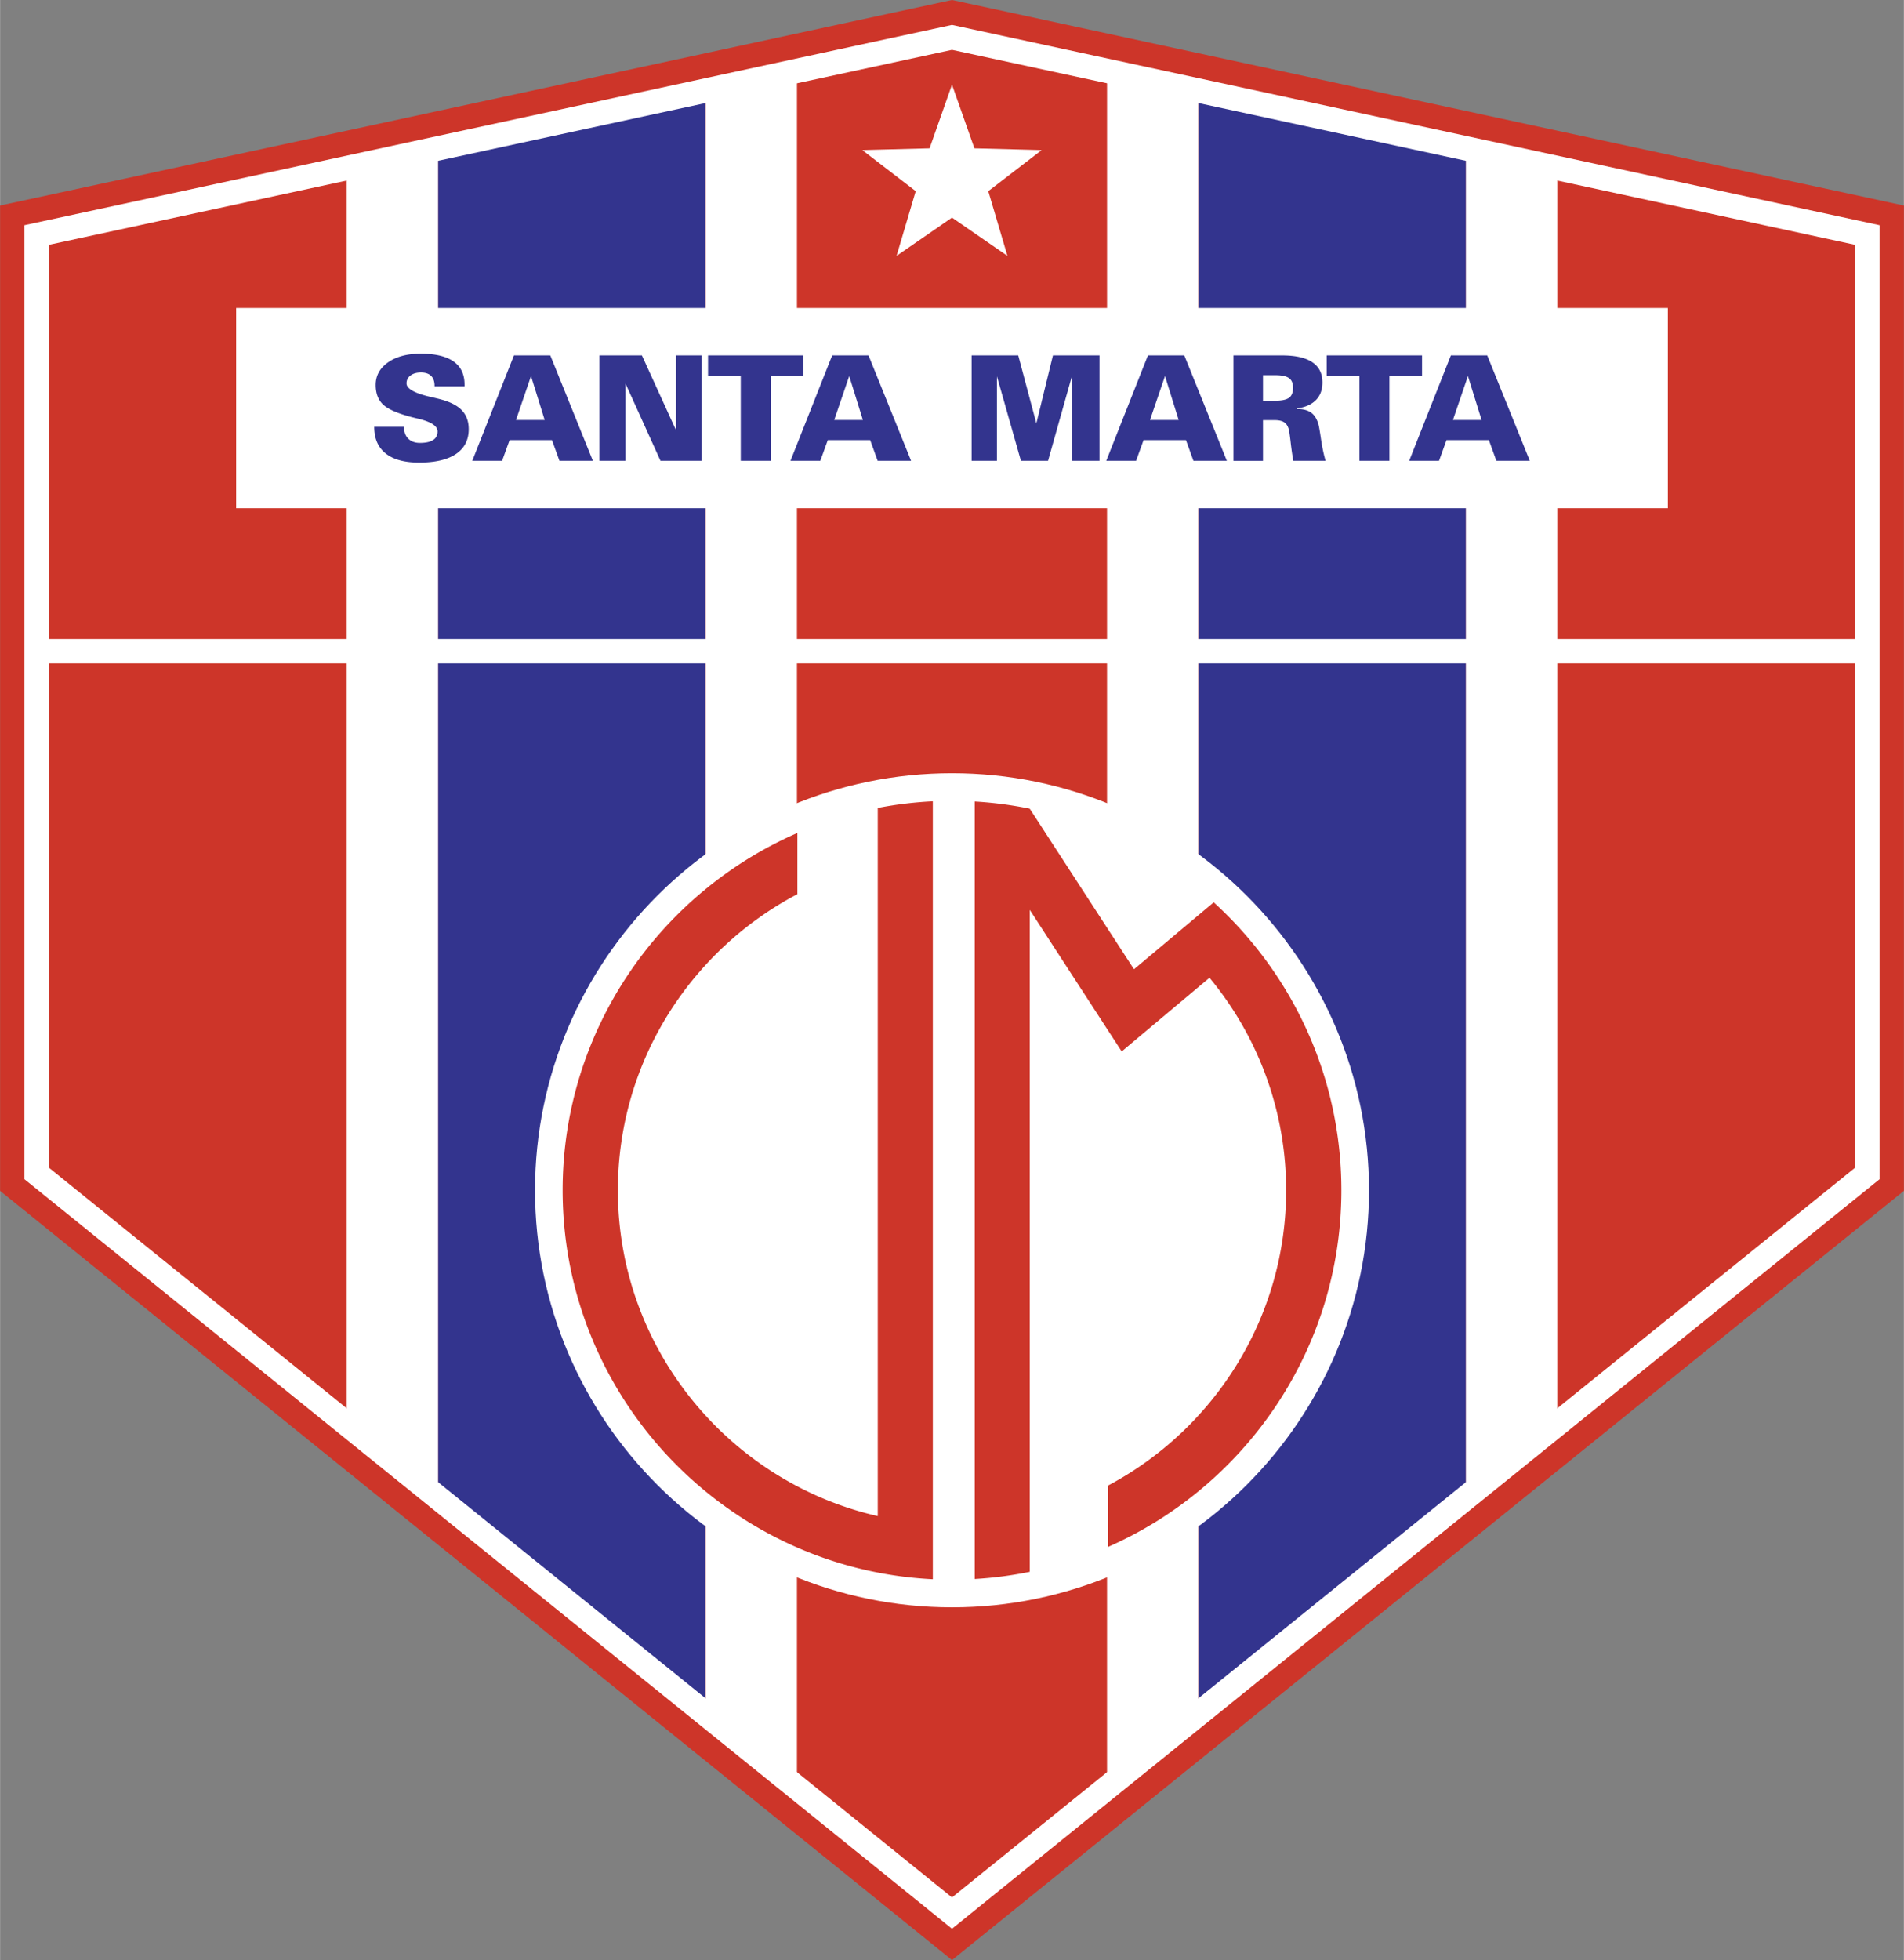
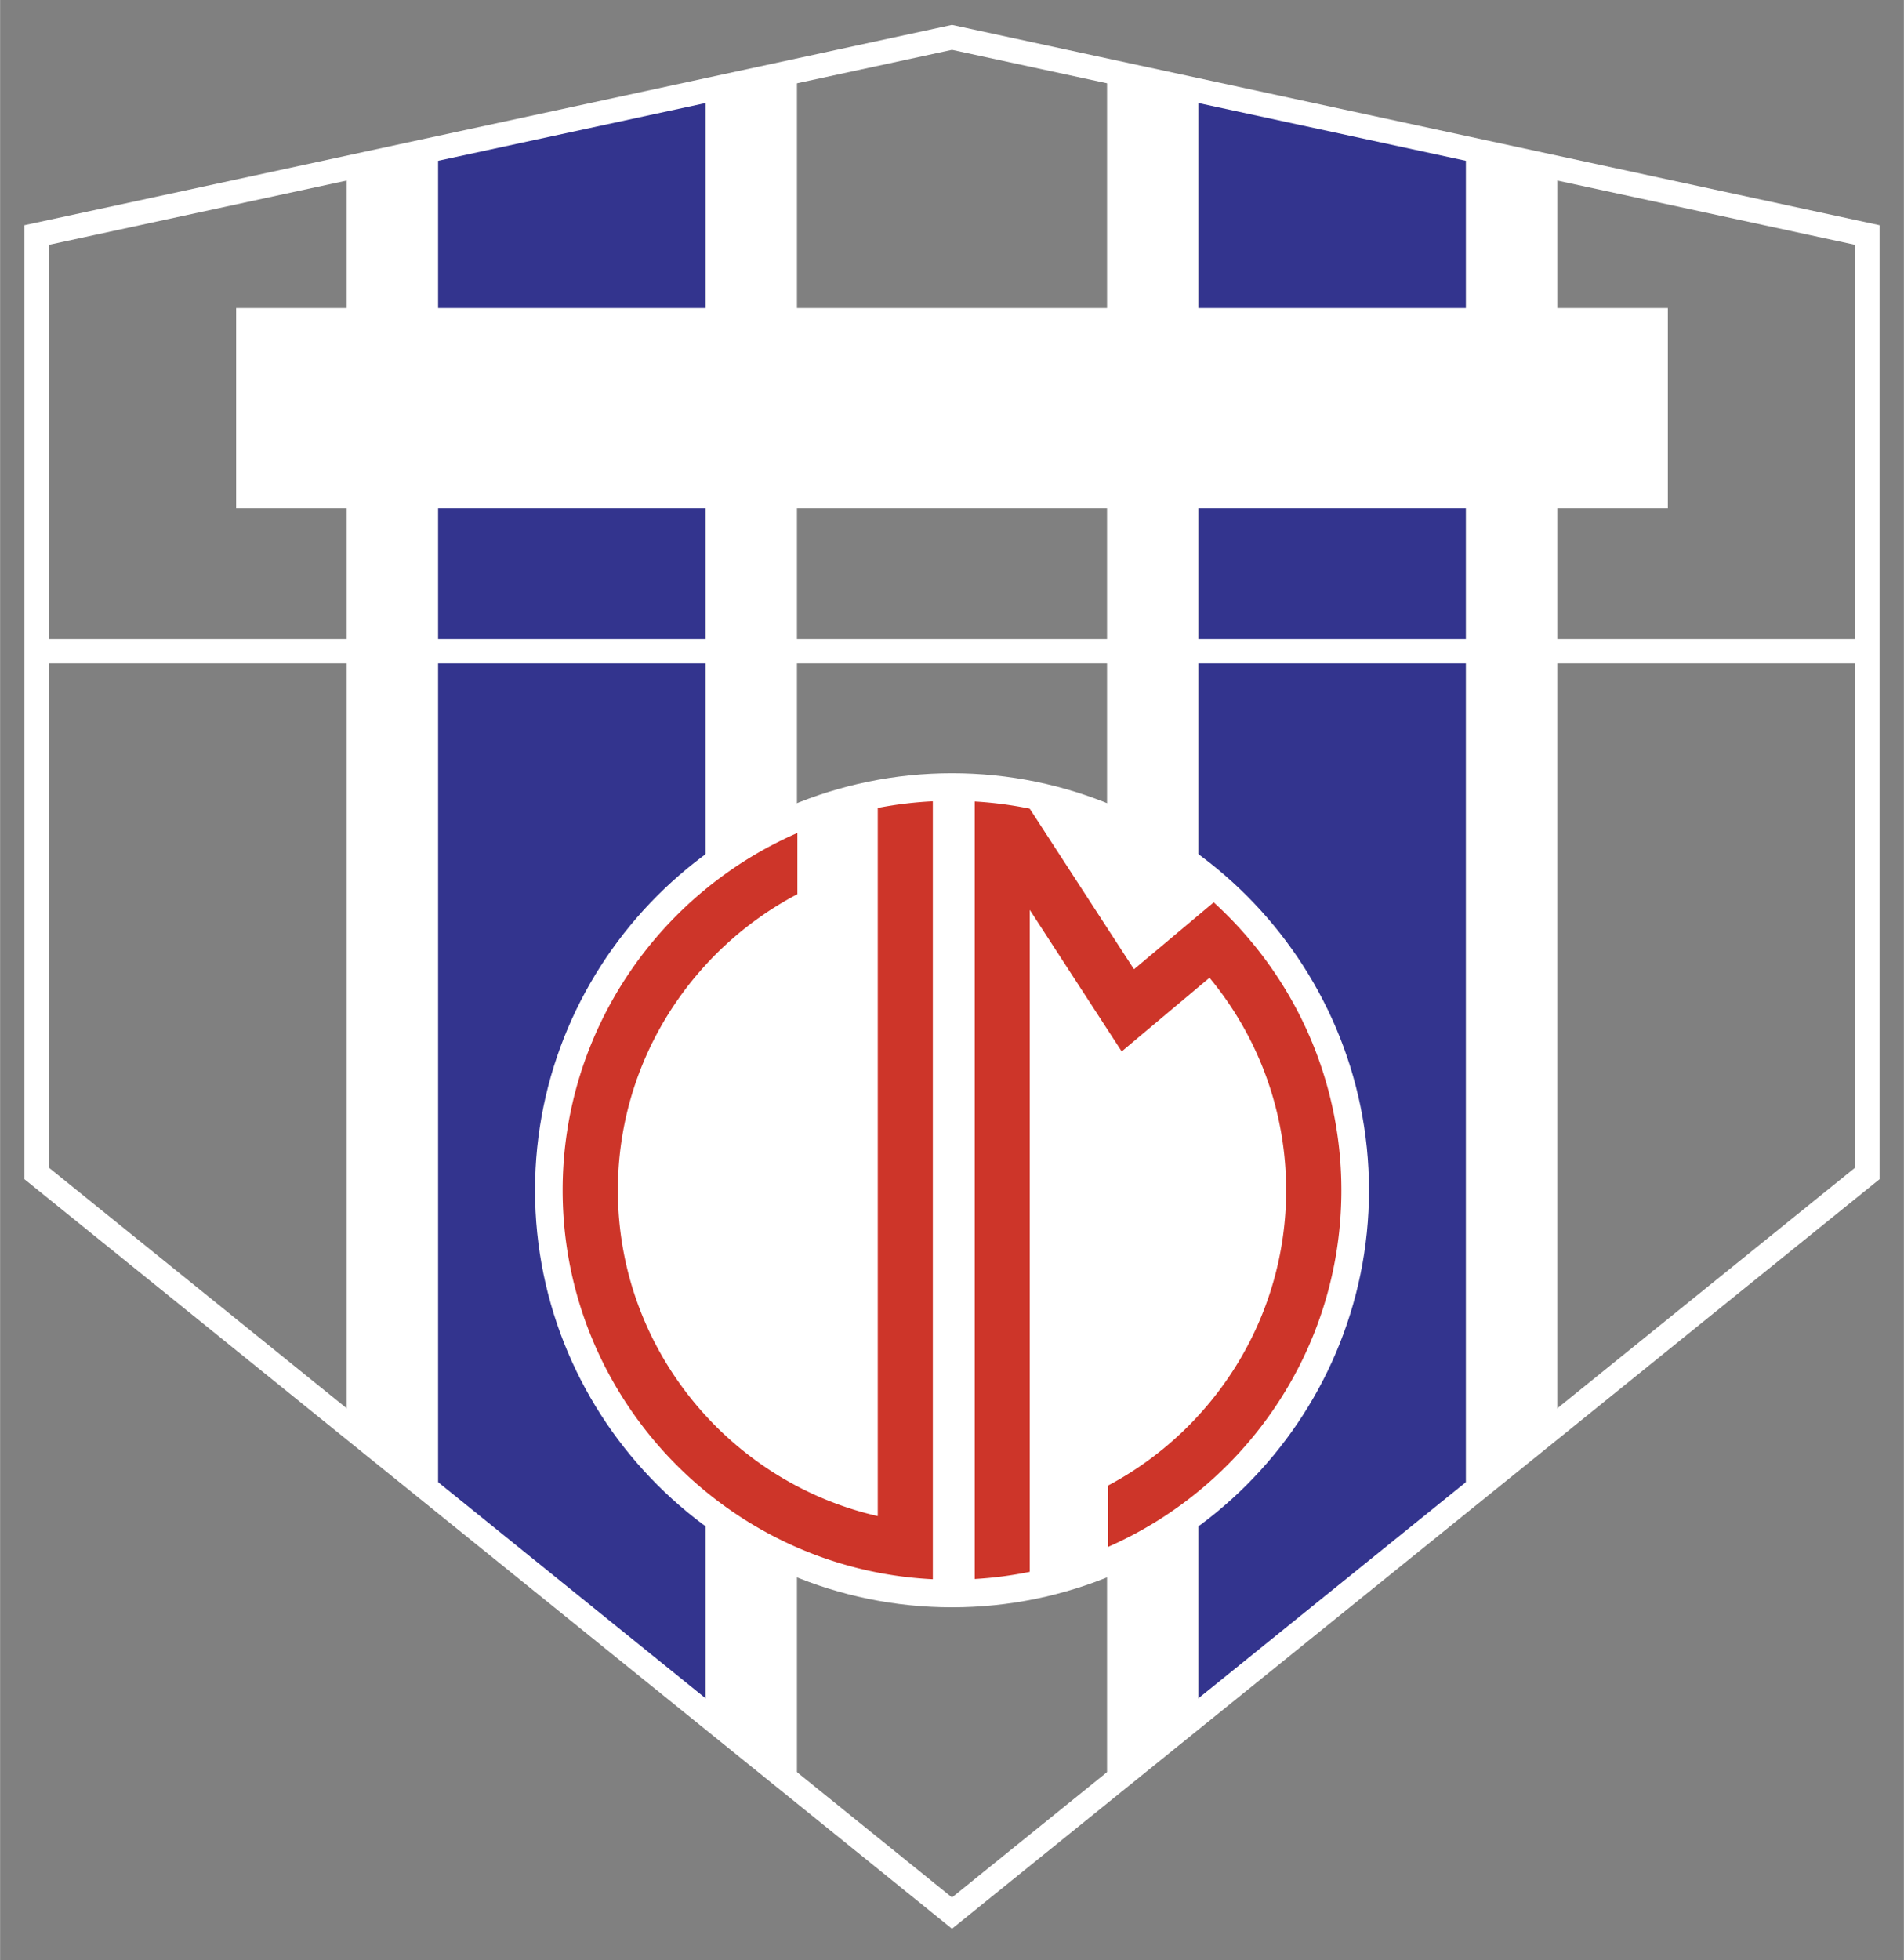
<svg xmlns="http://www.w3.org/2000/svg" width="2429" height="2500" viewBox="0 0 206.102 212.147">
  <rect x="0" y="0" width="206.102" height="212.147" fill="#808080" stroke="none" />
-   <path fill="#cd3529" d="M103.05 0l-.834.18L0 22.247v106.645l103.05 83.255 103.052-83.256V22.247z" />
-   <path d="M103.05 8.369l2.616 7.427 7.847.202-6.23 4.791 2.234 7.551-6.467-4.466-6.466 4.466 2.234-7.551-6.23-4.791 7.847-.202 2.615-7.427z" fill="#fff" stroke="#cd3529" stroke-width=".528" stroke-miterlimit="50" />
  <path d="M76.375 185.512l-28.962-23.398V16.058l28.962-6.253v175.707zM129.723 9.804l28.963 6.253v146.057l-28.963 23.4V9.804z" fill="#33348e" />
  <path d="M103.05 207.062L3.955 127.003V25.439L103.05 4.046l99.097 21.393v101.564l-99.097 80.059z" fill="none" stroke="#fff" stroke-width="2.636" stroke-miterlimit="50" />
  <path d="M202.145 69.16h-33.569V55.006h11.971v-21.67h-11.971V18.191l-9.889-2.135v17.279h-28.963V9.804l-9.888-2.134v25.667h-33.57V7.67l-9.89 2.135v23.531H47.413V16.058l-9.89 2.134v15.144H25.555v21.67h11.968V69.16H3.955v2.642h33.568v82.322l9.89 7.99V71.801h28.962v113.71l9.89 7.989V71.8h33.57v121.702l9.888-7.989V71.801h28.963v90.312l9.889-7.989V71.801h33.569V69.16zm-154.732 0V55.006h28.962V69.16H47.413zm38.852 0V55.006h33.57V69.16h-33.57zm43.458 0V55.006h28.963V69.16h-28.963z" fill="#fff" />
-   <path d="M43.737 46.197v.077c0 .517.157.921.465 1.22.308.296.727.443 1.254.443.63 0 1.103-.105 1.424-.314.319-.208.479-.515.479-.924 0-.58-.681-1.037-2.043-1.367l-.729-.177c-1.541-.404-2.581-.858-3.119-1.362-.538-.507-.808-1.214-.808-2.128 0-1 .445-1.813 1.338-2.444.892-.628 2.075-.942 3.548-.942 1.562 0 2.744.28 3.541.841.797.562 1.194 1.397 1.194 2.5v.192h-3.246v-.055c0-.467-.126-.826-.376-1.072-.251-.245-.618-.366-1.097-.366-.47 0-.849.108-1.135.325a1.022 1.022 0 0 0-.427.852c0 .57.854 1.056 2.559 1.455.454.103.809.188 1.062.254 1.07.274 1.857.673 2.36 1.195.499.523.751 1.207.751 2.054 0 1.165-.46 2.06-1.379 2.68-.919.62-2.248.932-3.992.932-1.584 0-2.789-.33-3.619-.99-.83-.66-1.243-1.618-1.243-2.877h3.238v-.002zm15.218-.742l-1.479-4.754-1.625 4.754h3.104zm-7.838 4.417l4.514-11.406h3.934l4.608 11.406h-3.618l-.809-2.236h-4.591l-.809 2.236h-3.229zm13.755 0V38.466h4.608l3.7 8.112v-8.112h2.77v11.406h-4.457l-3.794-8.376v8.376h-2.827zm15.31 0V40.73h-3.541v-2.265h10.318v2.265h-3.532v9.142h-3.245zm13.221-4.417l-1.478-4.754-1.625 4.754h3.103zm-7.837 4.417l4.513-11.406h3.935l4.608 11.406h-3.619l-.808-2.236h-4.592l-.808 2.236h-3.229zm19.607 0V38.466h5.047l1.962 7.354 1.796-7.354h5.044v11.406h-3v-9.126l-2.574 9.126h-2.937l-2.597-9.142v9.142h-2.741zm22.415-4.417l-1.478-4.754-1.625 4.754h3.103zm-7.838 4.417l4.513-11.406h3.935l4.608 11.406h-3.619l-.807-2.236h-4.592l-.809 2.236h-3.229zm16.968-6.497h1.273c.733 0 1.246-.106 1.542-.317.292-.211.438-.581.438-1.105 0-.479-.146-.821-.438-1.03-.296-.208-.785-.314-1.468-.314h-1.347v2.766zm-3.199 6.497V38.466h5.271c1.447 0 2.537.245 3.265.739.733.492 1.099 1.222 1.099 2.191 0 .794-.238 1.433-.717 1.914-.479.483-1.159.782-2.04.893v.063c.652 0 1.159.129 1.524.391.367.261.635.689.805 1.288.051.175.144.705.273 1.589.13.884.295 1.663.495 2.339h-3.492c-.1-.552-.195-1.186-.278-1.898a30.548 30.548 0 0 0-.172-1.319c-.084-.428-.246-.731-.488-.911-.24-.182-.607-.272-1.102-.272h-1.244v4.401h-3.199v-.002zm13.641 0V40.73h-3.54v-2.265h10.317v2.265h-3.532v9.142h-3.245zm13.223-4.417l-1.479-4.754-1.623 4.754h3.102zm-7.837 4.417l4.512-11.406h3.936l4.608 11.406h-3.619l-.809-2.236h-4.59l-.809 2.236h-3.229z" fill="#33348e" />
  <path d="M103.052 83.688c24.863 0 45.141 20.278 45.141 45.141 0 24.862-20.278 45.141-45.141 45.141-24.862 0-45.141-20.278-45.141-45.141s20.278-45.141 45.141-45.141z" fill="#fff" />
  <path d="M105.51 86.75c2.026.118 4.013.38 5.954.776l11.289 17.381 8.63-7.241c8.481 7.719 13.82 18.836 13.82 31.162 0 17.214-10.411 32.068-25.257 38.601v-6.64c11.449-6.083 19.277-18.135 19.277-31.961 0-8.725-3.117-16.743-8.295-23.001l-9.506 7.978-9.952-15.325v71.647a41.897 41.897 0 0 1-5.96.778V86.75zm-4.535 84.179c-22.258-1.09-40.075-19.58-40.075-42.1 0-17.273 10.483-32.174 25.411-38.673v6.625c-11.534 6.057-19.432 18.159-19.432 32.048 0 17.161 12.059 31.594 28.135 35.265V87.448a42.06 42.06 0 0 1 5.961-.72v84.201z" fill="#cd3529" />
</svg>